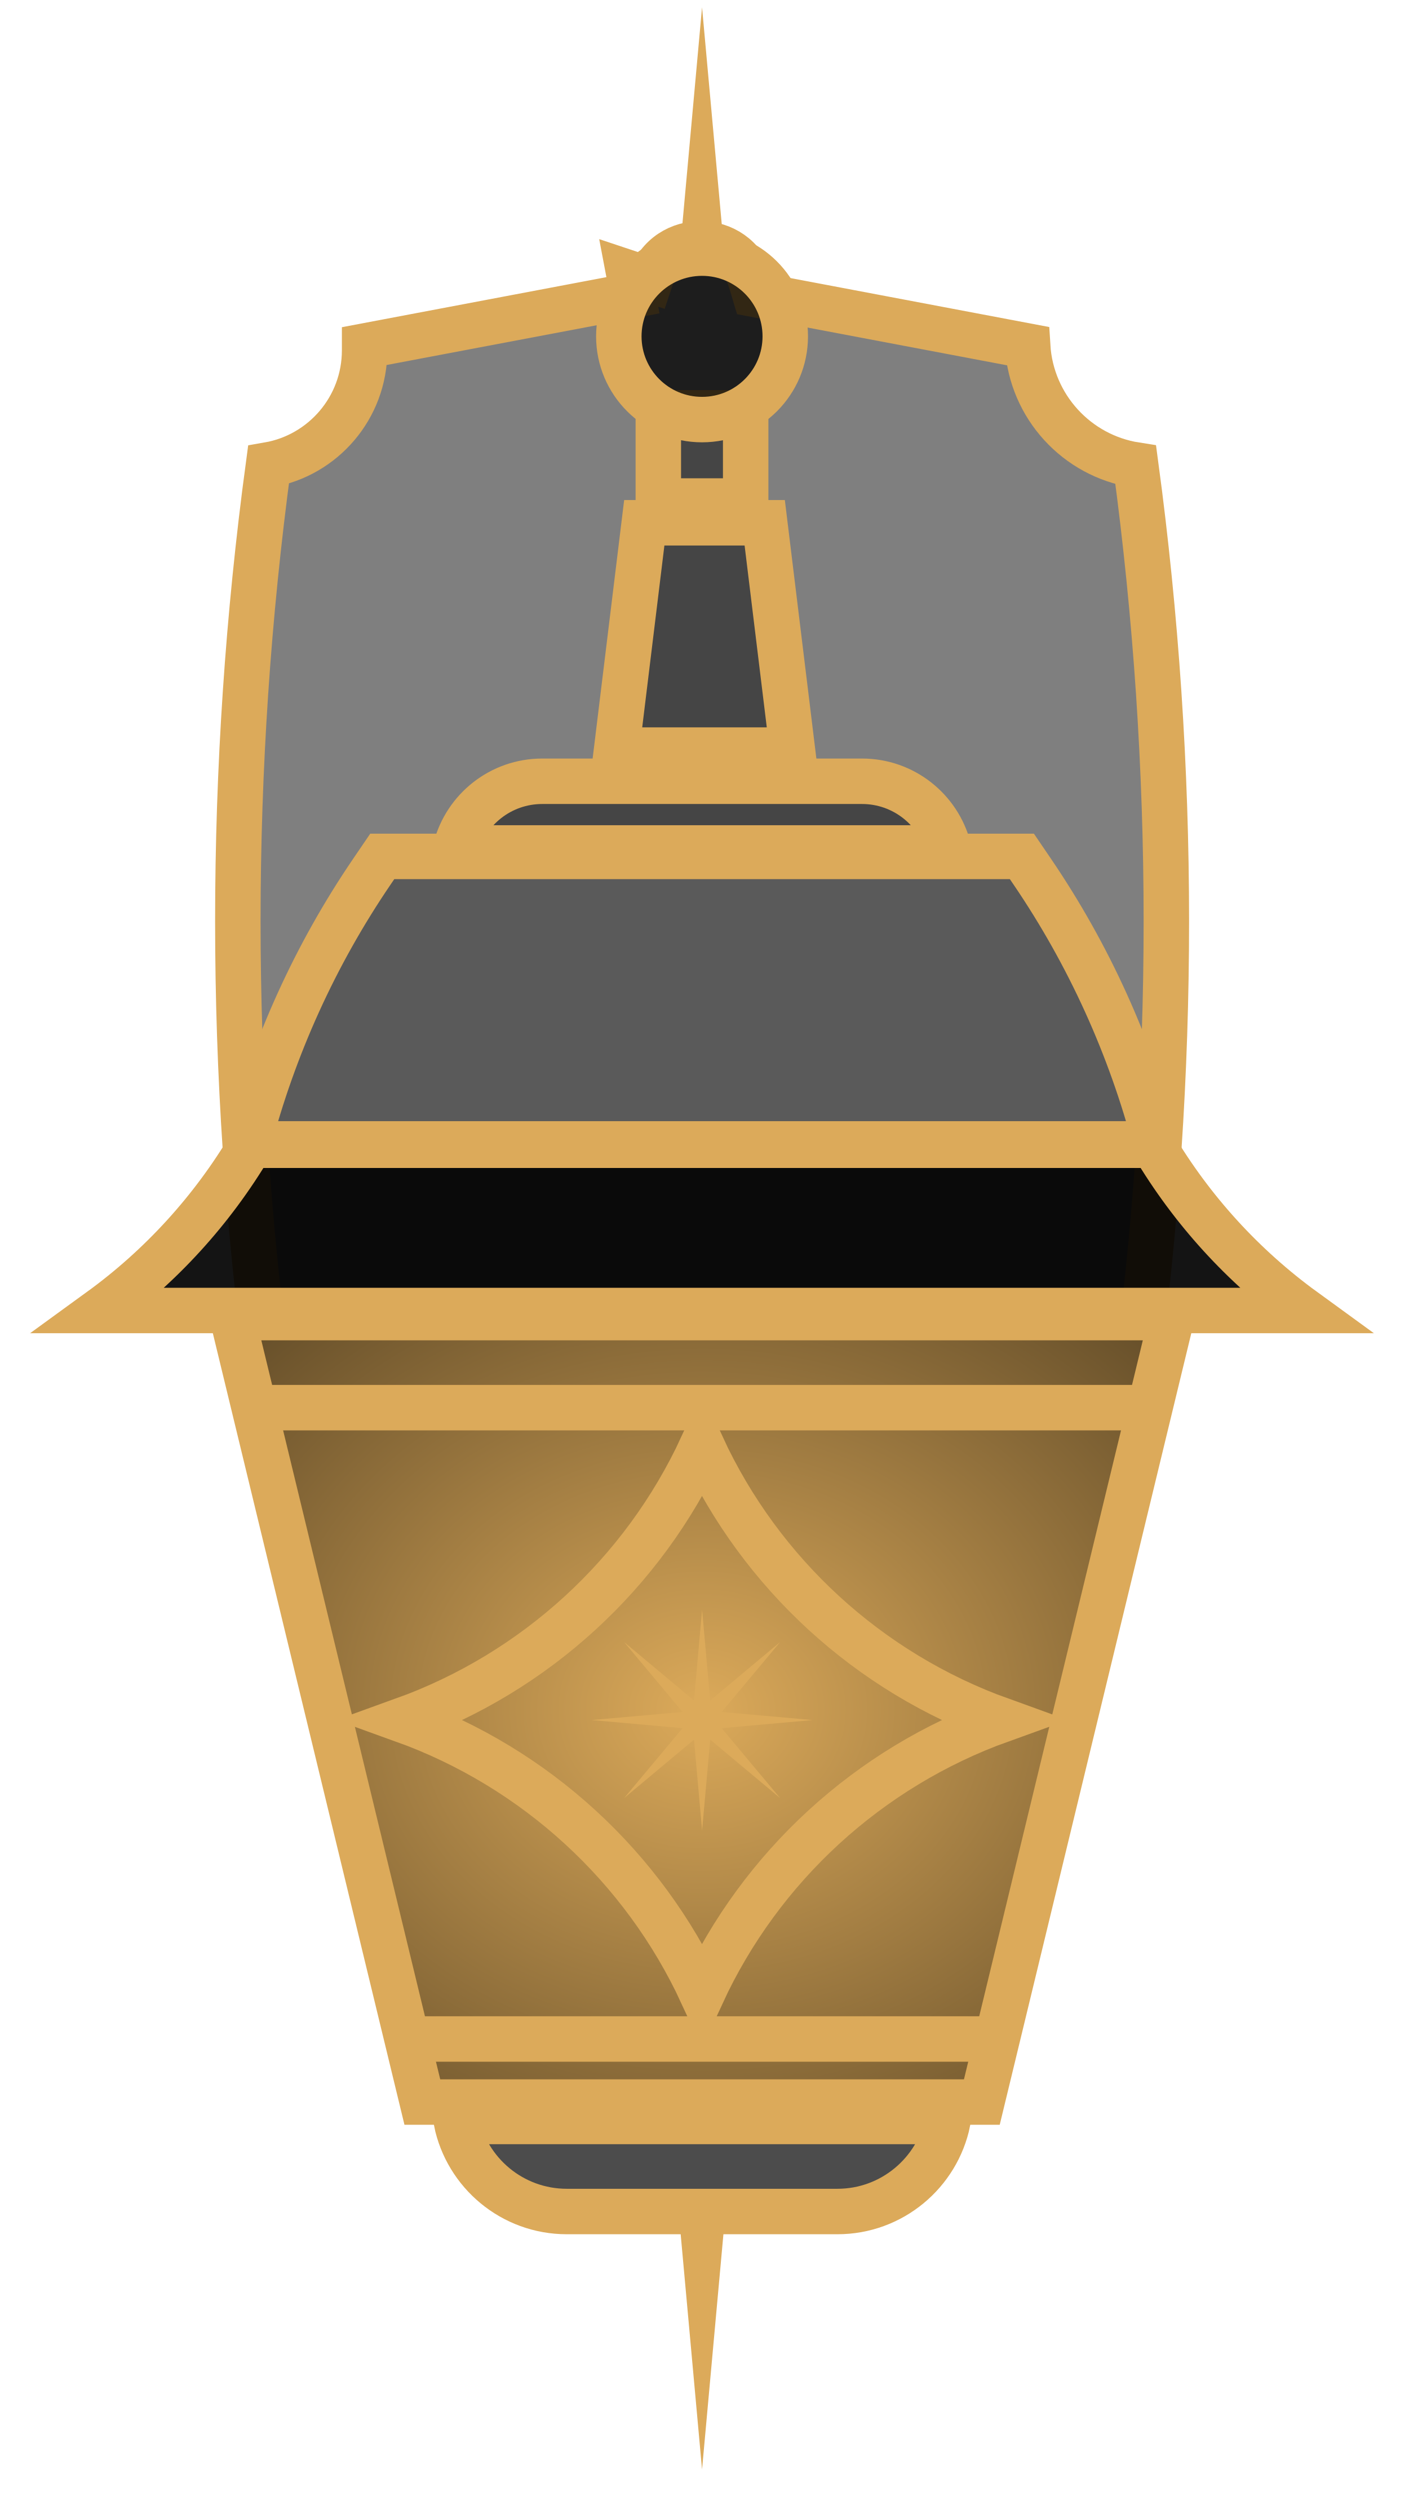
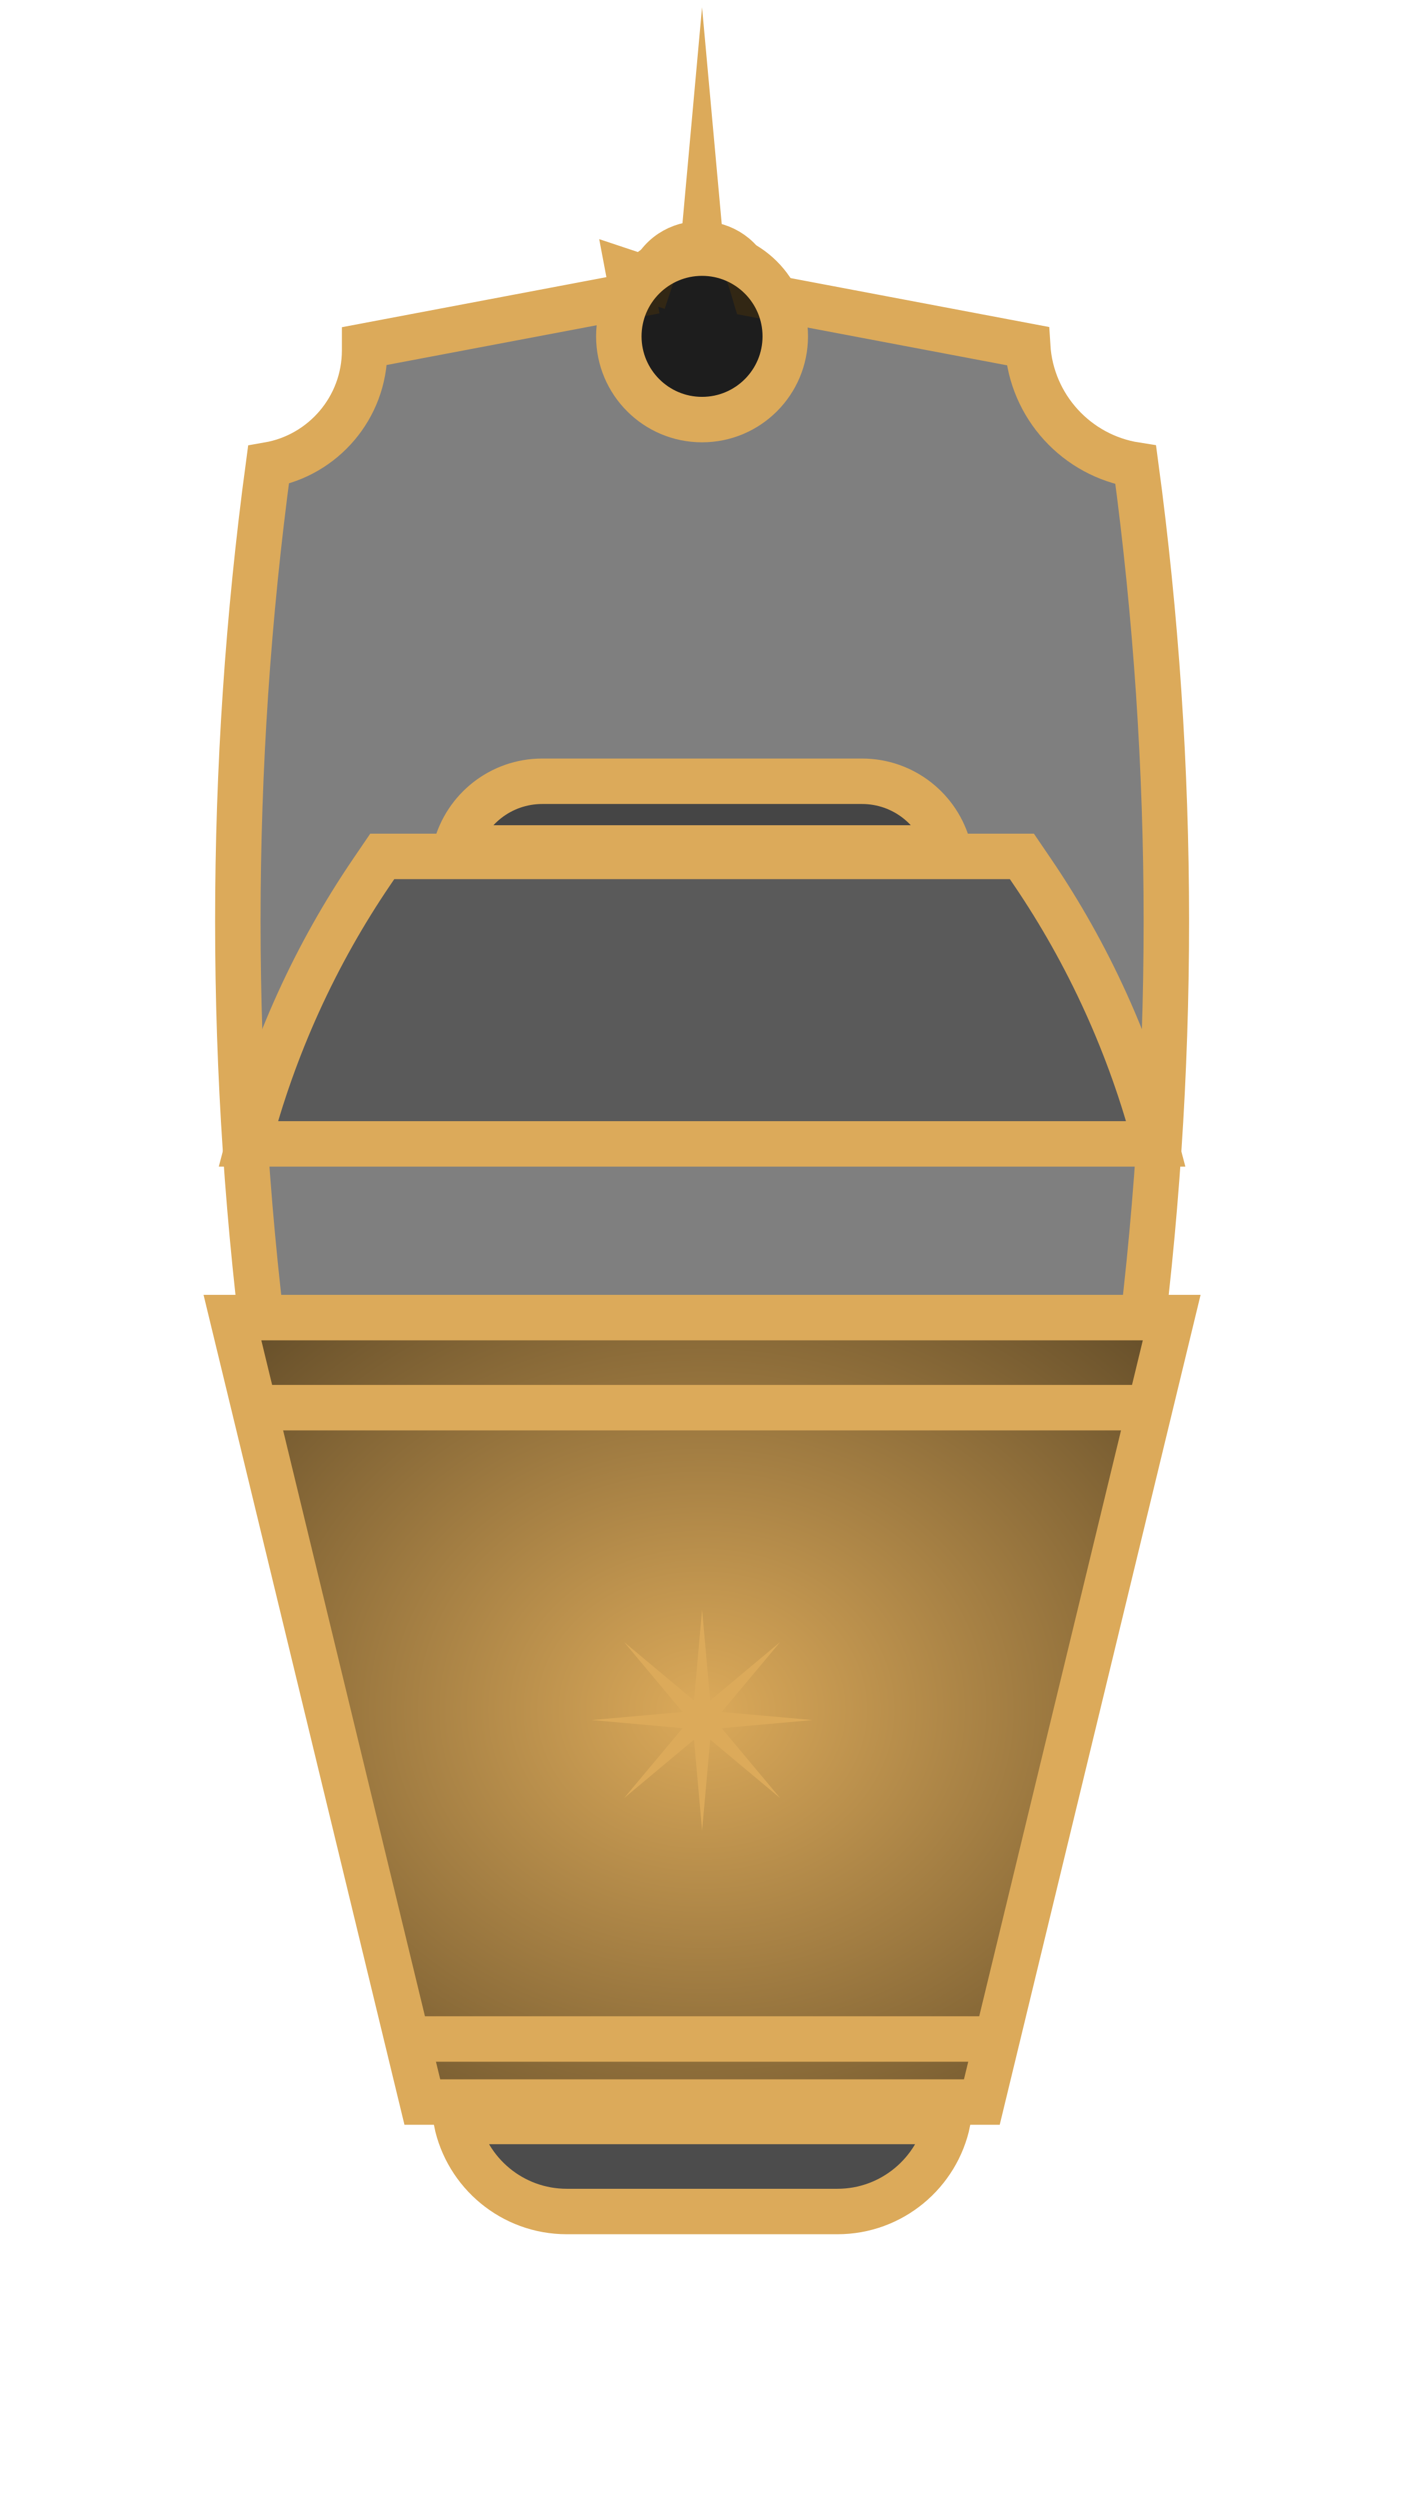
<svg xmlns="http://www.w3.org/2000/svg" width="31" height="55" viewBox="0 0 31 55" fill="none">
  <path d="M18.424 48.648L12.47 48.648C11.271 48.648 10.271 47.797 10.04 46.667L20.854 46.667C20.622 47.797 19.622 48.648 18.424 48.648Z" fill="black" fill-opacity="0.7" stroke="#DCAA5A" />
  <path d="M22.61 7.613C22.691 8.944 23.693 10.027 24.988 10.229C25.885 16.884 25.886 23.63 24.99 30.285C23.788 30.42 22.825 31.348 22.638 32.534C17.799 33.403 12.845 33.404 8.006 32.537C7.879 31.406 7.016 30.499 5.907 30.306C5.008 23.642 5.008 16.889 5.907 10.226C7.108 10.017 8.022 8.969 8.022 7.707V7.612L13.926 6.495L13.833 6.004L14.307 6.162C14.668 5.077 16.201 5.11 16.521 6.185L16.608 6.477L16.907 6.534L22.61 7.613Z" fill="black" fill-opacity="0.5" stroke="#DCAA5A" />
-   <rect x="14.484" y="9.081" width="1.922" height="1.94" fill="black" fill-opacity="0.46" stroke="#DCAA5A" />
-   <path d="M13.565 16.5L14.175 11.5H16.825L17.435 16.5H13.565Z" fill="black" fill-opacity="0.46" stroke="#DCAA5A" />
  <path d="M9.292 46.24L5.114 28.984H25.779L21.602 46.24H9.292Z" fill="url(#paint0_radial_119_649)" stroke="#DCAA5A" />
  <line x1="22.234" y1="44.853" x2="8.657" y2="44.853" stroke="#DCAA5A" />
  <line x1="25.619" y1="30.965" x2="5.274" y2="30.965" stroke="#DCAA5A" />
  <path d="M11.93 17.186H18.965C19.879 17.186 20.647 17.809 20.868 18.653H10.027C10.248 17.809 11.016 17.186 11.93 17.186Z" fill="black" fill-opacity="0.46" stroke="#DCAA5A" />
  <path d="M25.432 25.163H5.461C6.018 23.029 6.937 21.004 8.18 19.177L8.41 18.839H22.483L22.713 19.177C23.955 21.004 24.874 23.029 25.432 25.163Z" fill="black" fill-opacity="0.29" stroke="#DCAA5A" />
-   <path d="M5.514 25.193H25.377C26.222 26.617 27.35 27.854 28.69 28.828H2.201C3.542 27.854 4.669 26.617 5.514 25.193Z" fill="black" fill-opacity="0.92" stroke="#DCAA5A" />
-   <path d="M15.446 54.322L15.959 48.678L14.933 48.678L15.446 54.322Z" fill="#DCAA5A" />
  <path d="M15.446 0.161L14.934 5.805L15.959 5.805L15.446 0.161Z" fill="#DCAA5A" />
  <circle cx="15.446" cy="7.399" r="1.831" fill="black" fill-opacity="0.77" stroke="#DCAA5A" />
-   <path d="M15.445 43.857C14.148 41.057 11.78 38.885 8.871 37.837C11.78 36.788 14.148 34.617 15.445 31.816C16.742 34.617 19.11 36.788 22.019 37.837C19.11 38.885 16.742 41.057 15.445 43.857Z" stroke="#DCAA5A" />
  <path d="M15.447 35.41L15.626 37.407L17.164 36.121L15.878 37.659L17.875 37.837L15.878 38.016L17.164 39.554L15.626 38.268L15.447 40.265L15.269 38.268L13.731 39.554L15.017 38.016L13.02 37.837L15.017 37.659L13.731 36.121L15.269 37.407L15.447 35.41Z" fill="#DCAA5A" />
  <defs>
    <radialGradient id="paint0_radial_119_649" cx="0" cy="0" r="1" gradientUnits="userSpaceOnUse" gradientTransform="translate(15.447 37.612) rotate(90) scale(21.765 26.154)">
      <stop stop-color="#DCAA5A" />
      <stop offset="1" />
    </radialGradient>
  </defs>
</svg>